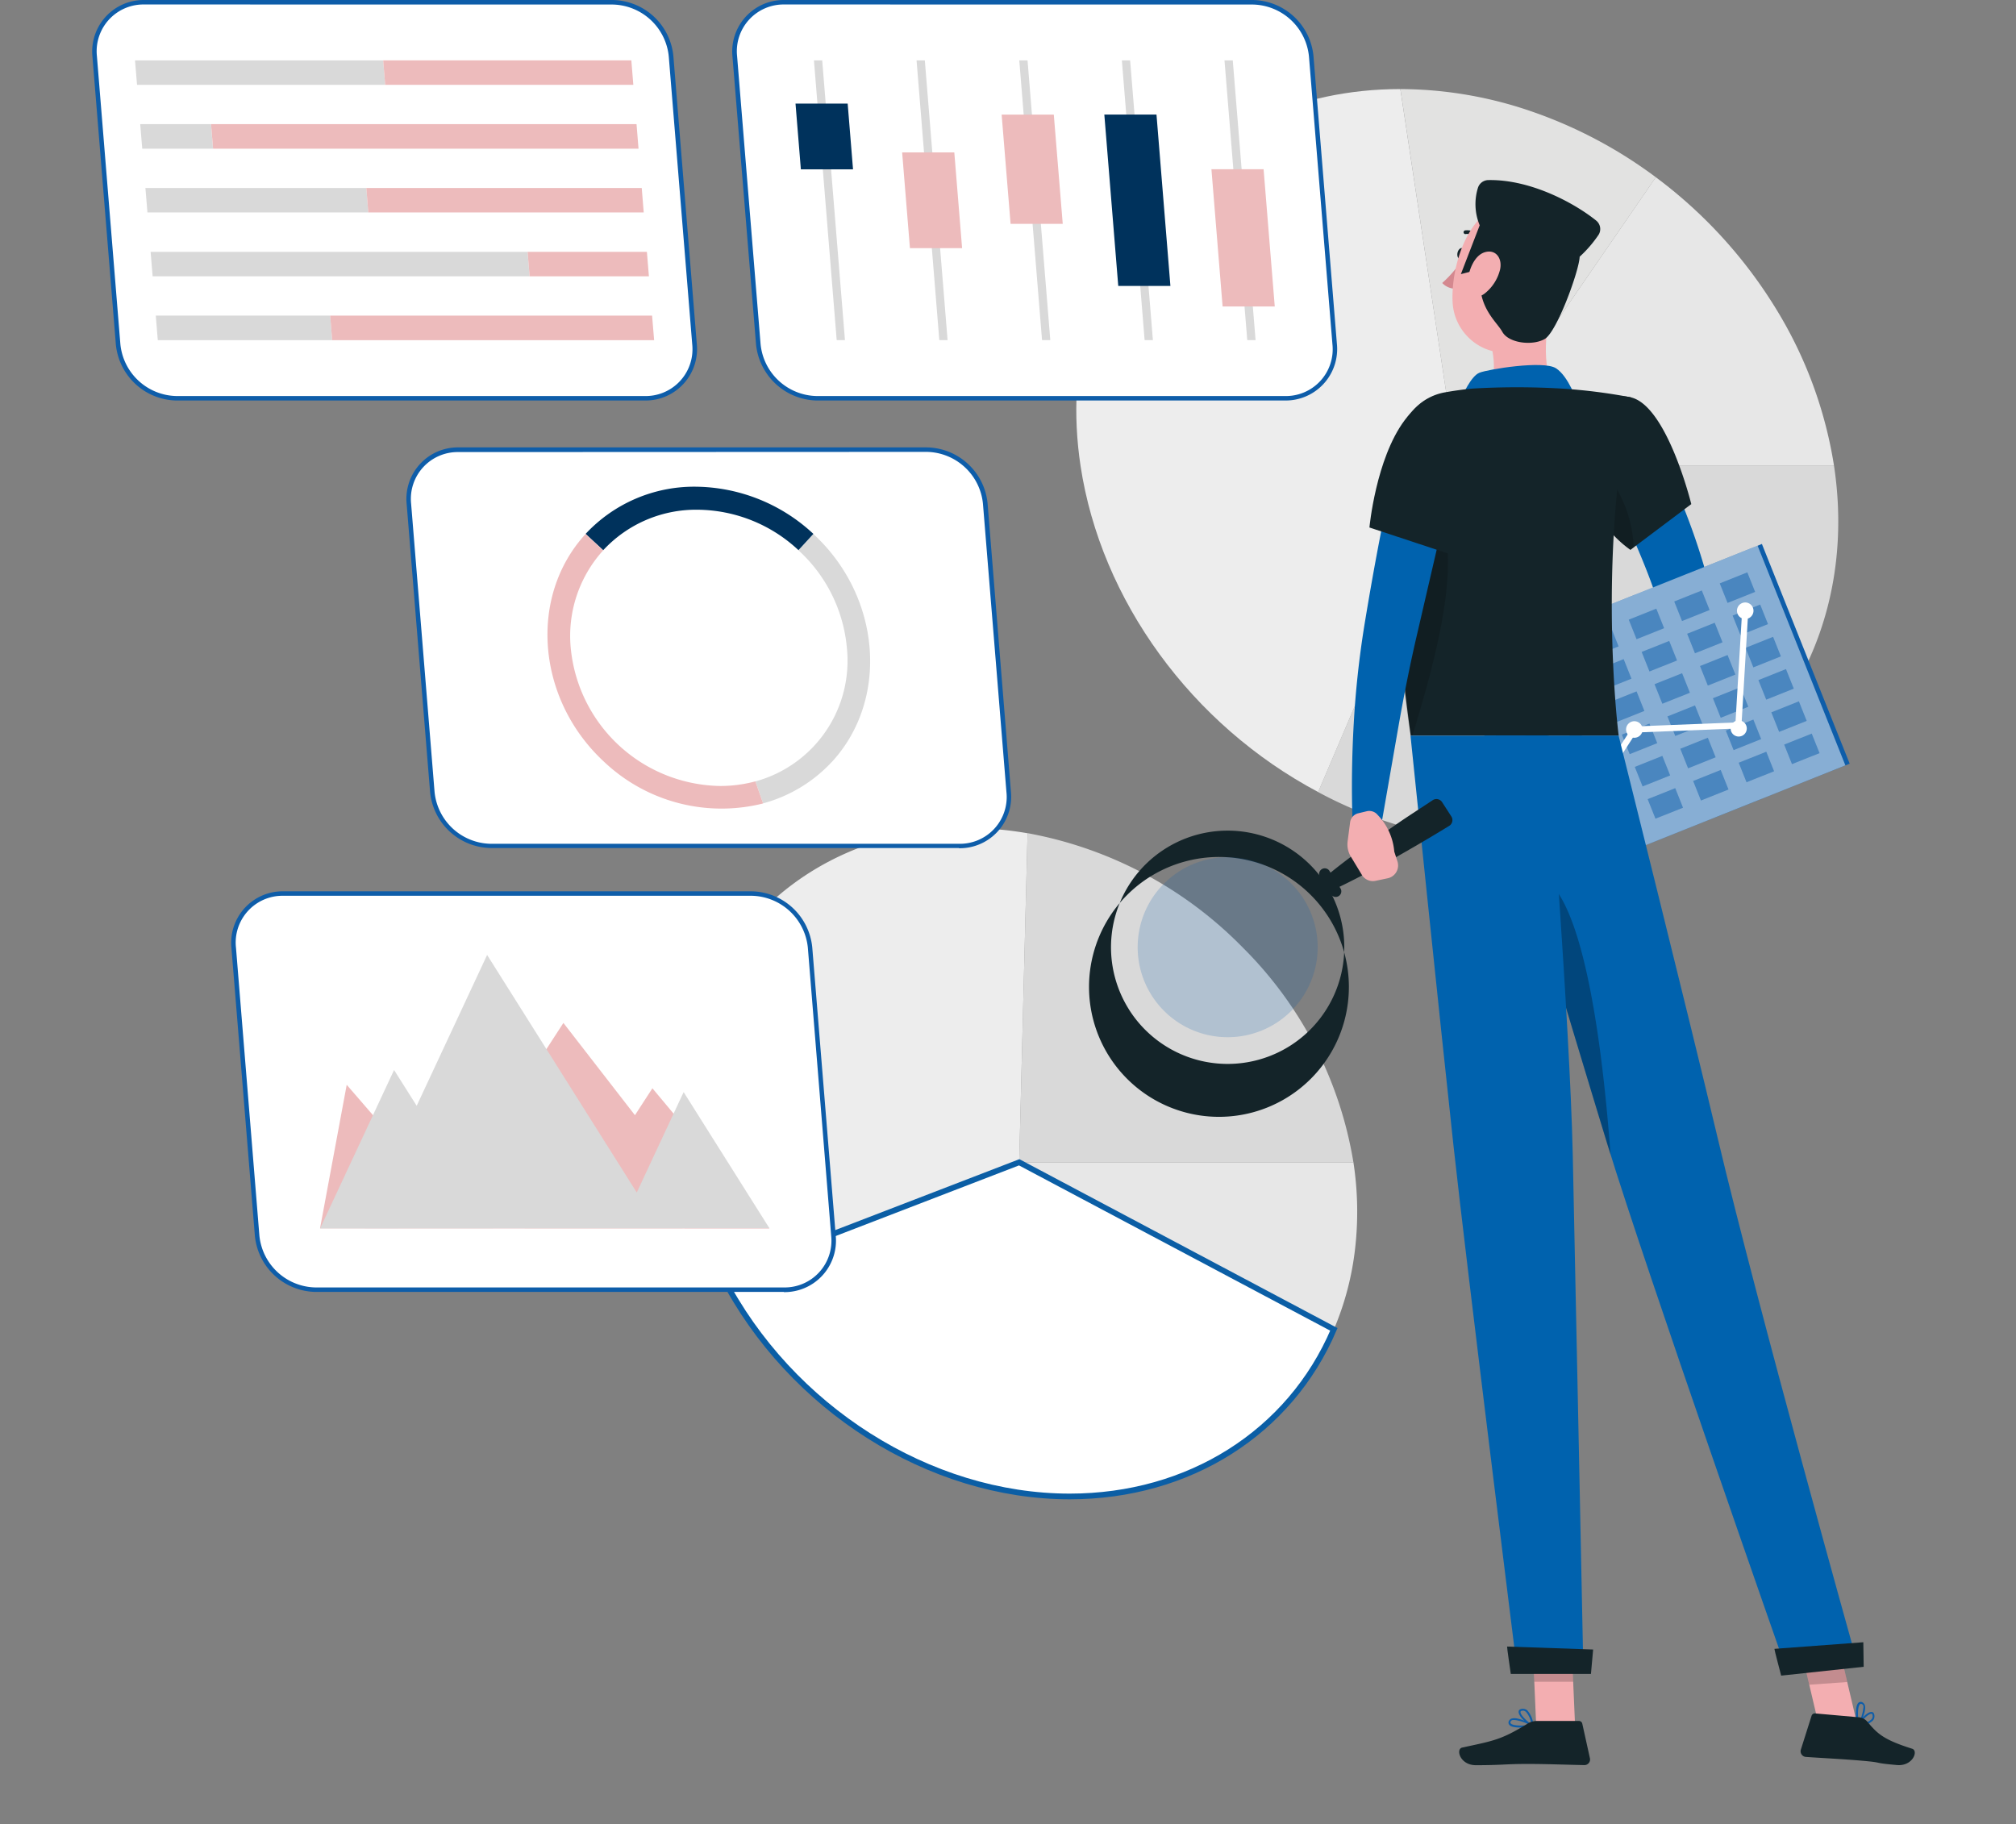
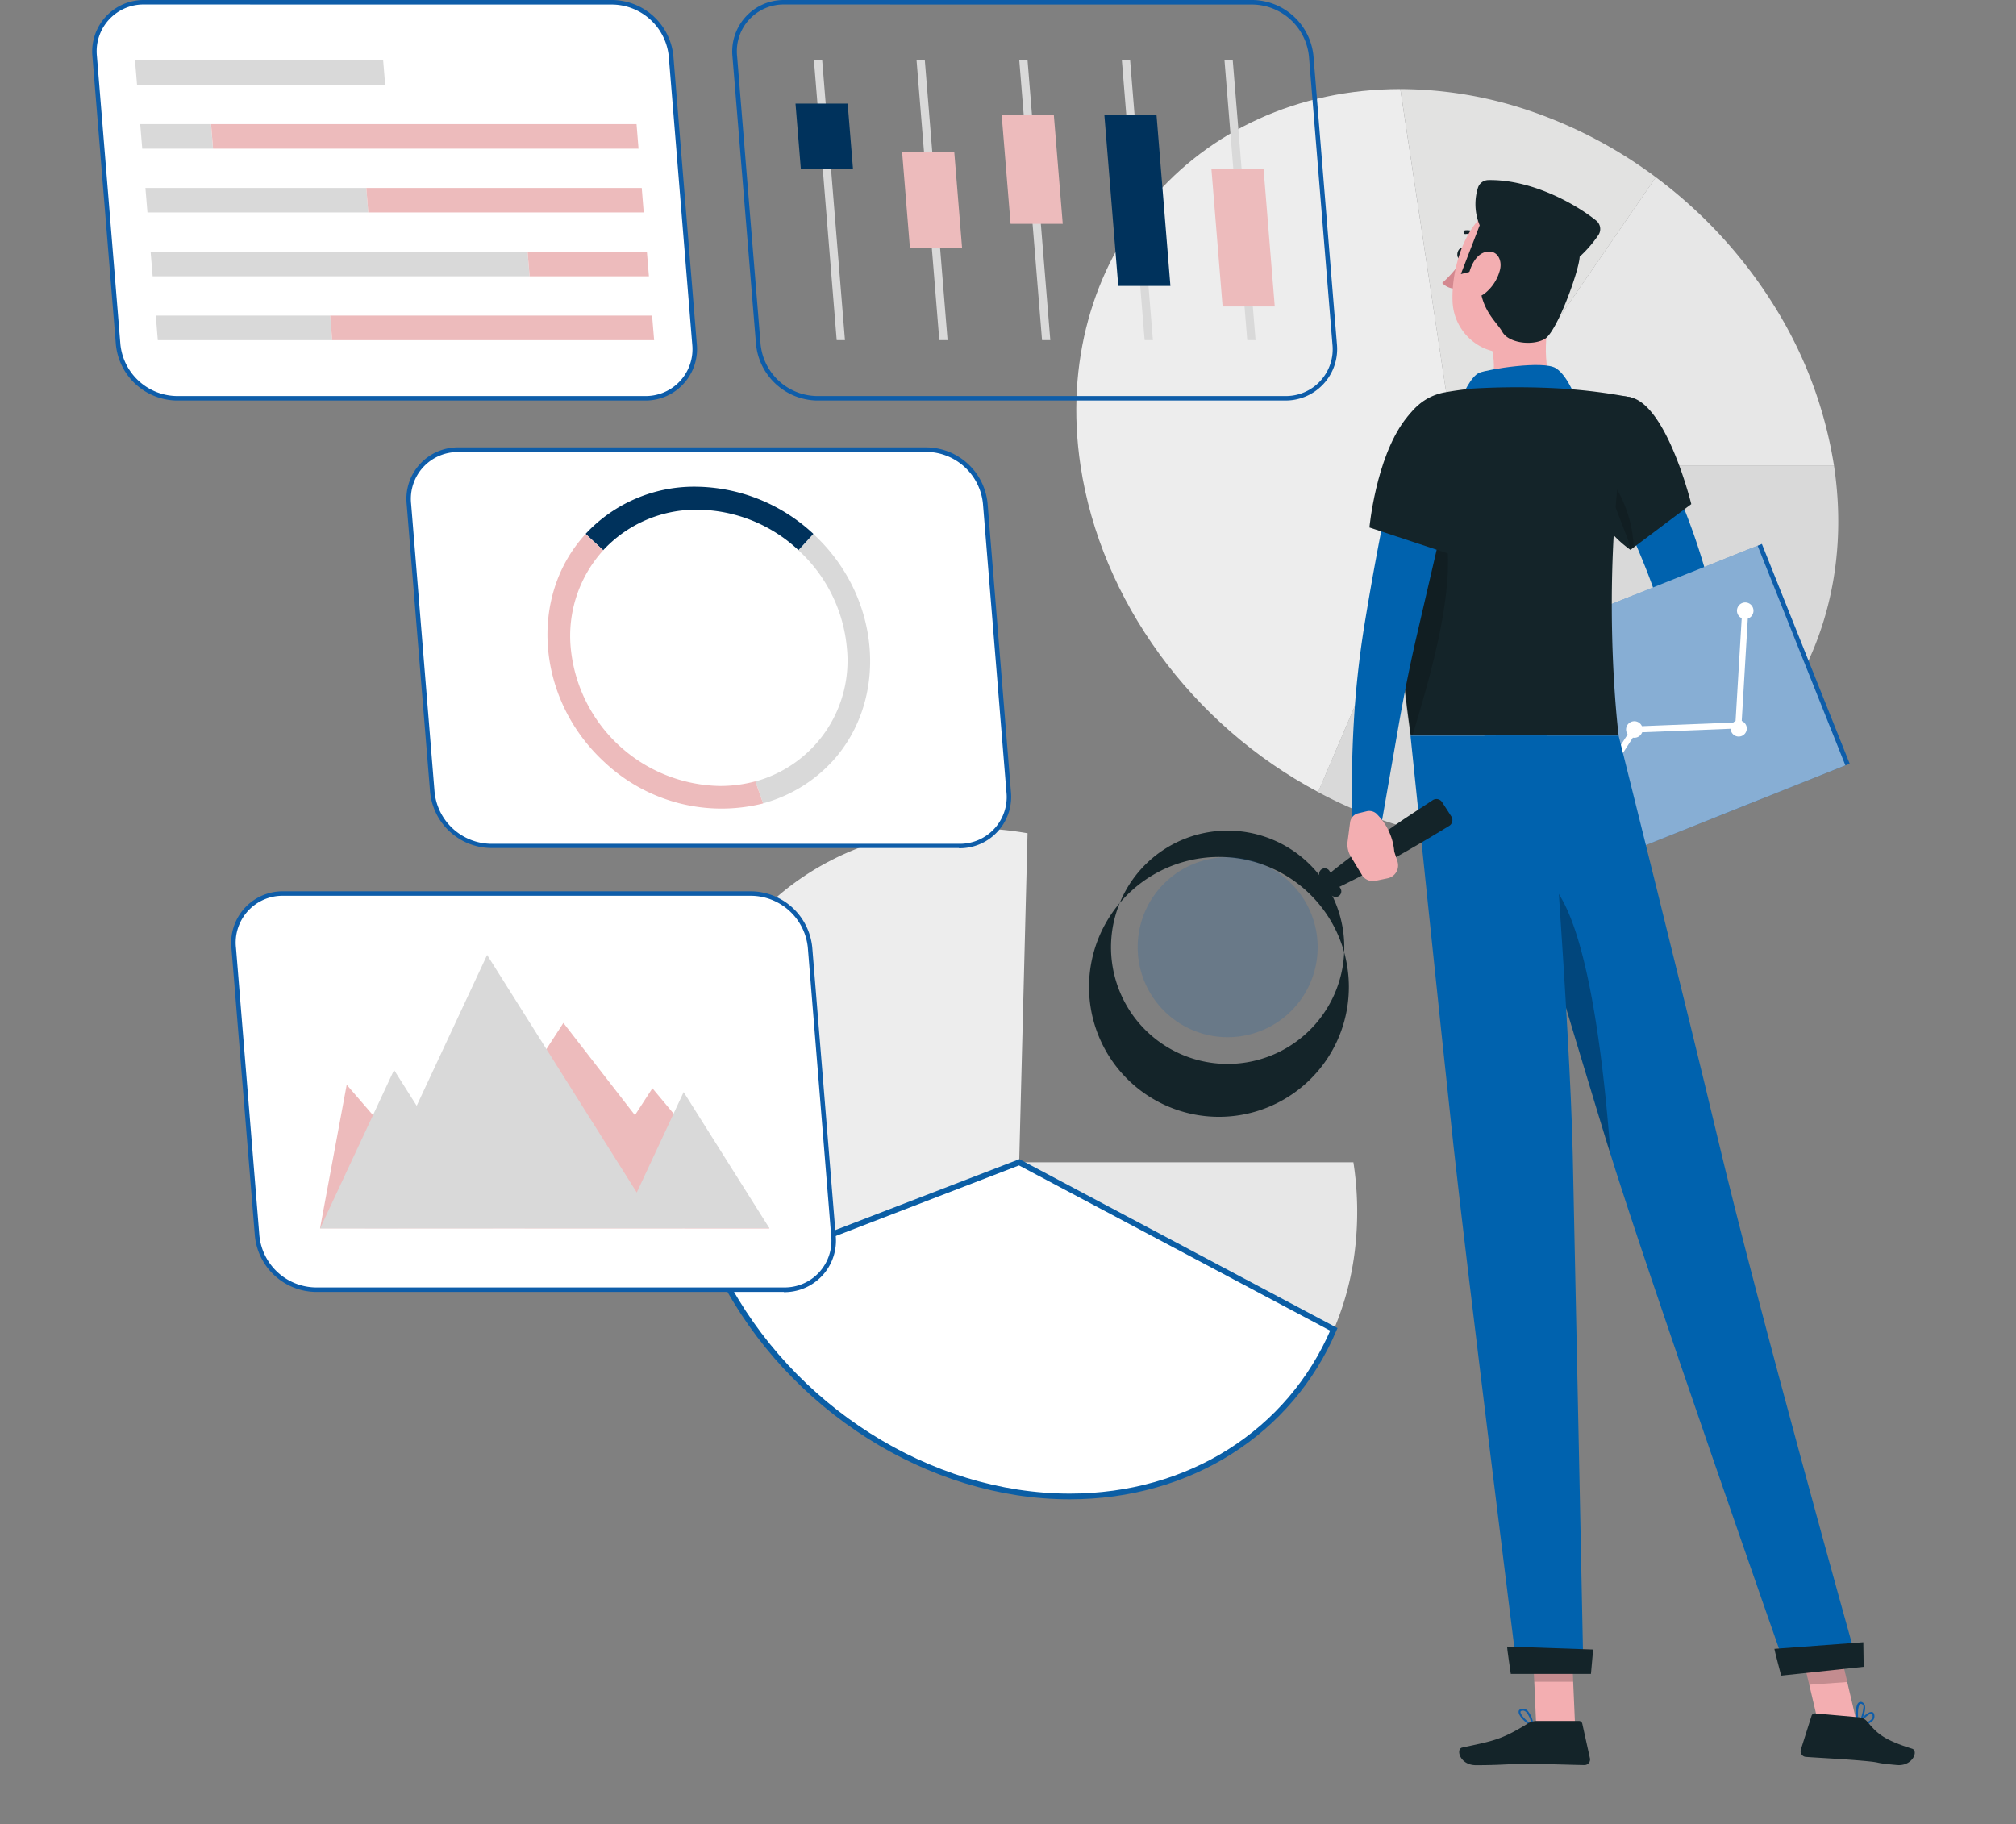
<svg xmlns="http://www.w3.org/2000/svg" width="212.574" height="192.342" viewBox="0 0 212.574 192.342">
  <rect x="0" y="0" width="212.574" height="192.342" fill="#808080" stroke="none" />
  <defs>
    <clipPath id="clip-path">
      <rect id="Rectangle_3772" data-name="Rectangle 3772" width="212.574" height="192.342" fill="none" />
    </clipPath>
    <clipPath id="clip-path-3">
      <rect id="Rectangle_3725" data-name="Rectangle 3725" width="5.311" height="8.864" fill="none" />
    </clipPath>
    <clipPath id="clip-path-4">
      <rect id="Rectangle_3728" data-name="Rectangle 3728" width="39.953" height="35.432" fill="none" />
    </clipPath>
    <clipPath id="clip-path-5">
-       <rect id="Rectangle_3765" data-name="Rectangle 3765" width="34.517" height="29.811" fill="none" />
-     </clipPath>
+       </clipPath>
    <clipPath id="clip-path-6">
      <rect id="Rectangle_3766" data-name="Rectangle 3766" width="5.726" height="24.734" fill="none" />
    </clipPath>
    <clipPath id="clip-path-7">
      <rect id="Rectangle_3767" data-name="Rectangle 3767" width="4.314" height="4.895" fill="none" />
    </clipPath>
    <clipPath id="clip-path-8">
      <rect id="Rectangle_3768" data-name="Rectangle 3768" width="5.164" height="5.219" fill="none" />
    </clipPath>
    <clipPath id="clip-path-9">
      <rect id="Rectangle_3769" data-name="Rectangle 3769" width="8.908" height="29.592" fill="none" />
    </clipPath>
    <clipPath id="clip-path-10">
      <rect id="Rectangle_3770" data-name="Rectangle 3770" width="18.98" height="18.982" fill="none" />
    </clipPath>
  </defs>
  <g id="ILL_Evaluez" data-name="ILL Evaluez" clip-path="url(#clip-path)">
    <g id="Groupe_2431" data-name="Groupe 2431">
      <g id="Groupe_2430" data-name="Groupe 2430" clip-path="url(#clip-path)">
        <path id="Tracé_3167" data-name="Tracé 3167" d="M169.505,54.718h39.727c3.289,21.8-11.934,39.727-33.73,39.727a44.306,44.306,0,0,1-20.668-5.323Z" transform="translate(-15.846 -5.6)" fill="#d9d9d9" />
        <path id="Tracé_3168" data-name="Tracé 3168" d="M171.178,51.249l20.934-30.43a49.467,49.467,0,0,1,12.532,13.644,44.887,44.887,0,0,1,6.26,16.785Z" transform="translate(-17.518 -2.131)" fill="#e7e7e7" />
        <path id="Tracé_3169" data-name="Tracé 3169" d="M170.494,50.189l-6-39.727a42.772,42.772,0,0,1,13.952,2.4,48.019,48.019,0,0,1,12.986,6.9Z" transform="translate(-16.834 -1.071)" fill="#e2e2e1" />
        <path id="Tracé_3170" data-name="Tracé 3170" d="M166.6,50.189l-14.67,34.4c-13.348-7.083-22.919-20.228-25.056-34.4C123.582,28.4,138.8,10.462,160.594,10.462Z" transform="translate(-12.938 -1.071)" fill="#ededed" />
        <path id="Tracé_3171" data-name="Tracé 3171" d="M119.718,136.534h35.243a34.226,34.226,0,0,1,.175,9.122,30.515,30.515,0,0,1-2.237,8.5Z" transform="translate(-12.252 -13.973)" fill="#e7e7e7" />
-         <path id="Tracé_3172" data-name="Tracé 3172" d="M119.718,132.577l.882-34.705a42.415,42.415,0,0,1,22.695,12.06,41.346,41.346,0,0,1,11.666,22.651Z" transform="translate(-12.252 -10.016)" fill="#d9d9d9" />
        <path id="Tracé_3173" data-name="Tracé 3173" d="M115.655,132.516l-31.291,12.06a39.173,39.173,0,0,1-3.947-12.06C77.5,113.181,91,97.272,110.332,97.272a36.964,36.964,0,0,1,6.206.548Z" transform="translate(-8.189 -9.955)" fill="#ededed" />
        <path id="Tracé_3174" data-name="Tracé 3174" d="M116.151,136.534l33.181,17.618c-4.643,10.892-15.283,17.619-27.853,17.619-14.8,0-29.465-9.32-36.619-23.183Z" transform="translate(-8.685 -13.973)" fill="#fff" stroke="#0b5ea5" stroke-width="0.6" />
        <path id="Tracé_3176" data-name="Tracé 3176" d="M106.041,94.6H56.661A6.315,6.315,0,0,1,50.5,88.9L48.027,58.544a5.187,5.187,0,0,1,5.235-5.7h49.375a6.315,6.315,0,0,1,6.162,5.7L111.271,88.9a5.185,5.185,0,0,1-4.651,5.671,4.99,4.99,0,0,1-.579.025" transform="translate(-4.912 -5.408)" fill="#fff" />
        <path id="Tracé_3177" data-name="Tracé 3177" d="M106.014,94.8H56.634a6.536,6.536,0,0,1-6.4-5.93L47.764,58.509a5.428,5.428,0,0,1,5.482-5.953h49.375a6.541,6.541,0,0,1,6.4,5.916l2.461,30.4A5.427,5.427,0,0,1,106.6,94.8a5.7,5.7,0,0,1-.607.025ZM53.235,53.049a4.934,4.934,0,0,0-5,5.439l2.472,30.386a6.06,6.06,0,0,0,5.925,5.481h49.38a4.934,4.934,0,0,0,5.024-4.841,5.081,5.081,0,0,0-.03-.64l-2.473-30.364a6.061,6.061,0,0,0-5.925-5.481Z" transform="translate(-4.886 -5.379)" fill="#0e5da9" />
        <path id="Tracé_3178" data-name="Tracé 3178" d="M96.806,86.747a15.346,15.346,0,0,1-7.258,4.385l-.817-2.313A13.189,13.189,0,0,0,98.38,74.747a15.843,15.843,0,0,0-5.1-10.294l1.574-1.716c7.127,6.573,8.009,17.416,1.957,24.011" transform="translate(-9.081 -6.42)" fill="#d9d9d9" />
        <path id="Tracé_3179" data-name="Tracé 3179" d="M92.808,62.15l-1.574,1.715A15.746,15.746,0,0,0,80.589,59.6a13.339,13.339,0,0,0-9.944,4.271L68.787,62.15a15.644,15.644,0,0,1,11.6-4.978A18.422,18.422,0,0,1,92.808,62.15" transform="translate(-7.04 -5.851)" fill="#00325c" />
        <path id="Tracé_3180" data-name="Tracé 3180" d="M87.049,91.142a18.012,18.012,0,0,1-16.764-4.385c-7.126-6.579-8.009-17.438-1.957-24.028l1.858,1.722A13.42,13.42,0,0,0,66.761,74.74,16.082,16.082,0,0,0,82.5,89.3a14.277,14.277,0,0,0,3.728-.487Z" transform="translate(-6.581 -6.42)" fill="#edbbbc" />
        <path id="Tracé_3181" data-name="Tracé 3181" d="M69.127,42.019H19.752a6.31,6.31,0,0,1-6.162-5.7L11.118,5.959A5.185,5.185,0,0,1,15.768.288a5.1,5.1,0,0,1,.585-.024H65.728A6.314,6.314,0,0,1,71.89,5.959l2.472,30.364a5.186,5.186,0,0,1-4.65,5.671,5.307,5.307,0,0,1-.585.024" transform="translate(-1.135 -0.027)" fill="#fff" />
        <path id="Tracé_3182" data-name="Tracé 3182" d="M69.1,42.233H19.724a6.539,6.539,0,0,1-6.4-5.916L10.854,5.954A5.427,5.427,0,0,1,15.729.026,5.26,5.26,0,0,1,16.336,0H65.711a6.54,6.54,0,0,1,6.4,5.915L74.582,36.28a5.427,5.427,0,0,1-4.875,5.928A5.489,5.489,0,0,1,69.1,42.233ZM16.325.472A4.933,4.933,0,0,0,11.3,5.312a4.829,4.829,0,0,0,.026.6L13.8,36.28a6.061,6.061,0,0,0,5.925,5.481H69.1a4.933,4.933,0,0,0,5.024-4.841,5.1,5.1,0,0,0-.024-.6L71.626,5.96A6.068,6.068,0,0,0,65.7.478Z" transform="translate(-1.108 0)" fill="#0e5da9" />
        <path id="Tracé_3183" data-name="Tracé 3183" d="M16.073,9.673H42.238l-.214-2.582H15.859Z" transform="translate(-1.623 -0.726)" fill="#d9d9d9" />
-         <path id="Tracé_3184" data-name="Tracé 3184" d="M71.386,9.673H45.221l-.214-2.582h26.17Z" transform="translate(-4.606 -0.726)" fill="#edbbbc" />
        <path id="Tracé_3185" data-name="Tracé 3185" d="M16.684,17.171h7.46l-.208-2.587H16.47Z" transform="translate(-1.686 -1.493)" fill="#d9d9d9" />
        <path id="Tracé_3186" data-name="Tracé 3186" d="M69.865,17.171H25l-.208-2.587H69.656Z" transform="translate(-2.537 -1.493)" fill="#edbbbc" />
        <path id="Tracé_3187" data-name="Tracé 3187" d="M17.295,24.665H40.582l-.208-2.582H17.081Z" transform="translate(-1.748 -2.26)" fill="#d9d9d9" />
        <path id="Tracé_3188" data-name="Tracé 3188" d="M72.28,24.665H43.237l-.208-2.582H72.071Z" transform="translate(-4.404 -2.26)" fill="#edbbbc" />
        <path id="Tracé_3189" data-name="Tracé 3189" d="M17.905,32.164H57.654l-.214-2.582H17.692Z" transform="translate(-1.811 -3.027)" fill="#d9d9d9" />
        <path id="Tracé_3190" data-name="Tracé 3190" d="M74.766,32.164H62.186l-.214-2.582H74.553Z" transform="translate(-6.342 -3.027)" fill="#edbbbc" />
        <path id="Tracé_3191" data-name="Tracé 3191" d="M18.51,39.663H36.9l-.208-2.587H18.3Z" transform="translate(-1.873 -3.794)" fill="#d9d9d9" />
        <path id="Tracé_3192" data-name="Tracé 3192" d="M72.942,39.663H38.993l-.208-2.587H72.728Z" transform="translate(-3.969 -3.794)" fill="#edbbbc" />
-         <path id="Tracé_3193" data-name="Tracé 3193" d="M144.328,42.019H94.953a6.31,6.31,0,0,1-6.145-5.7L86.335,5.959A5.186,5.186,0,0,1,90.986.288a5.114,5.114,0,0,1,.563-.024h49.38a6.314,6.314,0,0,1,6.162,5.695l2.472,30.364a5.186,5.186,0,0,1-4.65,5.671,5.309,5.309,0,0,1-.585.024" transform="translate(-8.833 -0.027)" fill="#fff" />
        <path id="Tracé_3194" data-name="Tracé 3194" d="M144.3,42.233H94.922a6.578,6.578,0,0,1-6.4-5.916L86.035,5.954A5.428,5.428,0,0,1,90.909.026,5.291,5.291,0,0,1,91.518,0H140.9a6.542,6.542,0,0,1,6.4,5.915l2.471,30.364a5.427,5.427,0,0,1-4.874,5.928,5.486,5.486,0,0,1-.608.025ZM91.518.472a4.931,4.931,0,0,0-4.995,5.443L89,36.28a6.062,6.062,0,0,0,5.926,5.481H144.3a4.933,4.933,0,0,0,5-5.438L146.824,5.96A6.07,6.07,0,0,0,140.9.478Z" transform="translate(-8.802 0)" fill="#0e5da9" />
        <path id="Tracé_3195" data-name="Tracé 3195" d="M123,36.594h-.872l-2.4-29.5h.872Z" transform="translate(-12.252 -0.726)" fill="#d9d9d9" />
        <path id="Tracé_3196" data-name="Tracé 3196" d="M124.1,24.983h-5.5l-.943-11.522h5.5Z" transform="translate(-12.041 -1.378)" fill="#edbbbc" />
        <path id="Tracé_3197" data-name="Tracé 3197" d="M110.935,36.594h-.872l-2.4-29.5h.872Z" transform="translate(-11.018 -0.726)" fill="#d9d9d9" />
        <path id="Tracé_3198" data-name="Tracé 3198" d="M112.291,28h-5.5l-.822-10.1h5.5Z" transform="translate(-10.844 -1.831)" fill="#edbbbc" />
        <path id="Tracé_3199" data-name="Tracé 3199" d="M98.881,36.594h-.872l-2.4-29.5h.872Z" transform="translate(-9.785 -0.726)" fill="#d9d9d9" />
        <path id="Tracé_3200" data-name="Tracé 3200" d="M99.509,19.1h-5.5l-.565-6.934h5.5Z" transform="translate(-9.563 -1.245)" fill="#00325c" />
        <path id="Tracé_3201" data-name="Tracé 3201" d="M135.051,36.594h-.872l-2.4-29.5h.872Z" transform="translate(-13.486 -0.726)" fill="#d9d9d9" />
        <path id="Tracé_3202" data-name="Tracé 3202" d="M136.688,31.528h-5.5L129.72,13.46h5.5Z" transform="translate(-13.276 -1.378)" fill="#00325c" />
        <path id="Tracé_3203" data-name="Tracé 3203" d="M147.112,36.594h-.877l-2.4-29.5h.872Z" transform="translate(-14.72 -0.726)" fill="#d9d9d9" />
        <path id="Tracé_3204" data-name="Tracé 3204" d="M148.978,34.35h-5.5L142.3,19.878h5.5Z" transform="translate(-14.563 -2.034)" fill="#edbbbc" />
        <path id="Tracé_3205" data-name="Tracé 3205" d="M85.462,146.738H36.081a6.321,6.321,0,0,1-6.162-5.7l-2.467-30.358a5.181,5.181,0,0,1,5.23-5.7h49.38a6.321,6.321,0,0,1,6.162,5.7L90.7,141.048a5.189,5.189,0,0,1-5.235,5.69" transform="translate(-2.807 -10.745)" fill="#fff" />
        <path id="Tracé_3206" data-name="Tracé 3206" d="M85.434,146.945H36.054a6.545,6.545,0,0,1-6.4-5.915l-2.473-30.375a5.427,5.427,0,0,1,4.875-5.928,5.262,5.262,0,0,1,.607-.025h49.38a6.546,6.546,0,0,1,6.387,5.953l2.472,30.358a5.427,5.427,0,0,1-4.874,5.928,5.283,5.283,0,0,1-.608.025ZM32.655,105.173a4.933,4.933,0,0,0-5.023,4.842,4.767,4.767,0,0,0,.03.64l2.467,30.336a6.063,6.063,0,0,0,5.92,5.482h49.38a4.931,4.931,0,0,0,4.994-5.443l-2.461-30.375a6.068,6.068,0,0,0-5.925-5.482Z" transform="translate(-2.779 -10.715)" fill="#0e5da9" />
        <path id="Tracé_3207" data-name="Tracé 3207" d="M40.406,126.687l10.64,12.3,12.208-18.825,7.543,9.73,1.842-2.839,12.339,14.784-47.385-.016Z" transform="translate(-3.847 -12.297)" fill="#edbbbc" />
        <path id="Tracé_3208" data-name="Tracé 3208" d="M75.934,126.638,70.99,137.228,55.212,112.176l-7.427,15.908L45.4,124.308l-7.8,16.708,47.374-.027Z" transform="translate(-3.848 -11.48)" fill="#d9d9d9" />
        <path id="Tracé_3209" data-name="Tracé 3209" d="M192.778,50.112c1.321,2.478,2.456,4.934,3.525,7.478a69.323,69.323,0,0,1,2.741,7.888c.192.68.356,1.381.515,2.083a7.41,7.41,0,0,1,.219,1.486,8.125,8.125,0,0,1-.082,1.491,14.423,14.423,0,0,1-1.645,4.539,30.655,30.655,0,0,1-5.126,6.825,1.552,1.552,0,0,1-2.489-1.8l.039-.071a54.494,54.494,0,0,0,3.158-6.929,10.963,10.963,0,0,0,.674-3.125,2.739,2.739,0,0,0-.044-.521.641.641,0,0,0-.044-.159l-.1-.323c-.18-.592-.367-1.185-.586-1.776-.834-2.379-1.859-4.769-2.927-7.127s-2.193-4.764-3.333-7.049v-.049a3.109,3.109,0,1,1,5.53-2.84Z" transform="translate(-19.13 -4.958)" fill="#0062ae" />
        <path id="Tracé_3210" data-name="Tracé 3210" d="M191.237,83.364l-2.6.828,3.081,3.6a6.032,6.032,0,0,0,1.612-2.56,1.266,1.266,0,0,0-.494-1.364l-.438-.318a1.3,1.3,0,0,0-1.157-.187" transform="translate(-19.305 -8.525)" fill="#f3aeb1" />
        <path id="Tracé_3211" data-name="Tracé 3211" d="M184.6,86.513l3.3,2.62,3.388-1.239-3.081-3.6Z" transform="translate(-18.892 -8.627)" fill="#f3aeb1" />
        <path id="Tracé_3212" data-name="Tracé 3212" d="M171.963,29.8c-.066.323-.291.548-.5.51s-.329-.34-.263-.663.291-.548.5-.51.346.329.263.663" transform="translate(-17.518 -2.981)" fill="#142429" />
        <path id="Tracé_3213" data-name="Tracé 3213" d="M171.519,30.5a12,12,0,0,1-2.11,2.461,1.905,1.905,0,0,0,1.491.6Z" transform="translate(-17.337 -3.121)" fill="#d4888f" />
        <path id="Tracé_3214" data-name="Tracé 3214" d="M173.587,28.029a.2.2,0,0,0,.193-.2.2.2,0,0,0-.05-.127,1.925,1.925,0,0,0-1.645-.642.2.2,0,0,0,0,.395.194.194,0,0,0,.064-.011,1.538,1.538,0,0,1,1.3.548.189.189,0,0,0,.137.039" transform="translate(-17.591 -2.768)" fill="#142429" />
        <path id="Tracé_3215" data-name="Tracé 3215" d="M181.058,36.452c-.586,3-.943,7.159,1.157,9.166,0,0-.823,3.042-6.4,3.042-6.135,0-2.95-2.67-2.95-2.67,2.549-.8,2.528-3.695,1.941-6.03Z" transform="translate(-17.607 -3.73)" fill="#f3aeb1" />
        <path id="Tracé_3216" data-name="Tracé 3216" d="M171.76,46.177s.9-2.116,1.809-2.483,6.732-1.321,8.069-.478,2.248,3.553,2.248,3.553Z" transform="translate(-17.578 -4.388)" fill="#0062ae" />
-         <path id="Tracé_3217" data-name="Tracé 3217" d="M178.467,202.823c-.548,0-1.036-.071-1.206-.312a.361.361,0,0,1,0-.422.466.466,0,0,1,.312-.224c.68-.187,2.117.63,2.193.663a.092.092,0,0,1,.044.1.093.093,0,0,1-.077.082,7.385,7.385,0,0,1-1.266.115m-.653-.794a.65.65,0,0,0-.187,0,.268.268,0,0,0-.191.137c-.066.12-.044.175,0,.214.191.263,1.228.268,1.989.164a4.388,4.388,0,0,0-1.611-.526Z" transform="translate(-18.134 -20.656)" fill="#0e5da9" />
        <path id="Tracé_3218" data-name="Tracé 3218" d="M179.827,202.584h-.039c-.5-.224-1.48-1.1-1.4-1.574,0-.11.093-.246.363-.274a.717.717,0,0,1,.548.164,2.624,2.624,0,0,1,.642,1.584.117.117,0,0,1-.044.088.093.093,0,0,1-.066.011m-1-1.645h-.055c-.175,0-.187.088-.192.11-.044.28.619.976,1.129,1.283a2.317,2.317,0,0,0-.548-1.267.5.5,0,0,0-.346-.142Z" transform="translate(-18.255 -20.543)" fill="#0e5da9" />
        <path id="Tracé_3219" data-name="Tracé 3219" d="M184.5,201.6h-4.1l-.411-9.5h4.1Z" transform="translate(-18.42 -19.66)" fill="#f3aeb1" />
        <path id="Tracé_3220" data-name="Tracé 3220" d="M179.546,202.16h4.484a.362.362,0,0,1,.351.279l.806,3.645a.593.593,0,0,1-.439.714.587.587,0,0,1-.148.016c-1.617-.028-3.952-.121-5.986-.121-2.373,0-2.664.132-5.449.132-1.683,0-2.149-1.7-1.448-1.858,3.213-.7,4.068-.779,6.842-2.489a1.9,1.9,0,0,1,.987-.318" transform="translate(-17.541 -20.689)" fill="#142429" />
        <path id="Tracé_3221" data-name="Tracé 3221" d="M190.966,46.662c3.837.882,6.381,11.259,6.381,11.259l-6.419,4.824a12.252,12.252,0,0,1-4.78-7.083c-1.3-5.142.888-9.9,4.819-9" transform="translate(-19.012 -4.764)" fill="#142429" />
        <g id="Groupe_2408" data-name="Groupe 2408" transform="translate(166.95 49.118)" opacity="0.2" style="mix-blend-mode: normal;isolation: isolate">
          <g id="Groupe_2407" data-name="Groupe 2407">
            <g id="Groupe_2406" data-name="Groupe 2406" clip-path="url(#clip-path-3)">
-               <path id="Tracé_3222" data-name="Tracé 3222" d="M187.693,54.718a13.342,13.342,0,0,1,3.6,8.6l-.339.263a12.245,12.245,0,0,1-4.769-7.083c-.077-.307-.148-.614-.2-.916Z" transform="translate(-185.983 -54.718)" fill="#040506" />
+               <path id="Tracé_3222" data-name="Tracé 3222" d="M187.693,54.718a13.342,13.342,0,0,1,3.6,8.6l-.339.263c-.077-.307-.148-.614-.2-.916Z" transform="translate(-185.983 -54.718)" fill="#040506" />
            </g>
          </g>
        </g>
        <rect id="Rectangle_3726" data-name="Rectangle 3726" width="33.549" height="24.948" transform="translate(154.626 69.807) rotate(-21.779)" fill="#0e5da9" />
        <g id="Groupe_2411" data-name="Groupe 2411" transform="translate(154.631 57.538)" opacity="0.5" style="mix-blend-mode: normal;isolation: isolate">
          <g id="Groupe_2410" data-name="Groupe 2410">
            <g id="Groupe_2409" data-name="Groupe 2409" clip-path="url(#clip-path-4)">
              <rect id="Rectangle_3727" data-name="Rectangle 3727" width="33.055" height="24.948" transform="translate(0 12.265) rotate(-21.78)" fill="#fff" />
            </g>
          </g>
        </g>
        <g id="Groupe_2414" data-name="Groupe 2414" transform="translate(157.343 60.352)" opacity="0.5">
          <g id="Groupe_2413" data-name="Groupe 2413">
            <g id="Groupe_2412" data-name="Groupe 2412" clip-path="url(#clip-path-5)">
              <rect id="Rectangle_3729" data-name="Rectangle 3729" width="3.13" height="2.22" transform="matrix(0.929, -0.371, 0.371, 0.929, 0, 10.743)" fill="#0e5da9" />
              <rect id="Rectangle_3730" data-name="Rectangle 3730" width="3.13" height="2.22" transform="matrix(0.929, -0.371, 0.371, 0.929, 4.8, 8.826)" fill="#0e5da9" />
              <rect id="Rectangle_3731" data-name="Rectangle 3731" width="3.13" height="2.22" transform="matrix(0.929, -0.371, 0.371, 0.929, 9.597, 6.909)" fill="#0e5da9" />
              <rect id="Rectangle_3732" data-name="Rectangle 3732" width="3.13" height="2.22" transform="matrix(0.929, -0.371, 0.371, 0.929, 14.397, 4.99)" fill="#0e5da9" />
              <rect id="Rectangle_3733" data-name="Rectangle 3733" width="3.13" height="2.22" transform="matrix(0.929, -0.371, 0.371, 0.929, 19.192, 3.073)" fill="#0e5da9" />
              <rect id="Rectangle_3734" data-name="Rectangle 3734" width="3.13" height="2.22" transform="matrix(0.929, -0.371, 0.371, 0.929, 23.992, 1.162)" fill="#0e5da9" />
              <rect id="Rectangle_3735" data-name="Rectangle 3735" width="3.13" height="2.22" transform="matrix(0.929, -0.371, 0.371, 0.929, 1.363, 14.145)" fill="#0e5da9" />
              <rect id="Rectangle_3736" data-name="Rectangle 3736" width="3.13" height="2.22" transform="matrix(0.929, -0.371, 0.371, 0.929, 6.158, 12.228)" fill="#0e5da9" />
              <rect id="Rectangle_3737" data-name="Rectangle 3737" width="3.13" height="2.22" transform="matrix(0.929, -0.371, 0.371, 0.929, 10.953, 10.311)" fill="#0e5da9" />
              <rect id="Rectangle_3738" data-name="Rectangle 3738" width="3.13" height="2.22" transform="matrix(0.929, -0.371, 0.371, 0.929, 15.758, 8.393)" fill="#0e5da9" />
              <rect id="Rectangle_3739" data-name="Rectangle 3739" width="3.13" height="2.22" transform="matrix(0.929, -0.371, 0.371, 0.929, 20.555, 6.475)" fill="#0e5da9" />
              <rect id="Rectangle_3740" data-name="Rectangle 3740" width="3.13" height="2.22" transform="matrix(0.929, -0.371, 0.371, 0.929, 25.35, 4.558)" fill="#0e5da9" />
              <rect id="Rectangle_3741" data-name="Rectangle 3741" width="3.13" height="2.22" transform="matrix(0.929, -0.371, 0.371, 0.929, 2.719, 17.542)" fill="#0e5da9" />
              <rect id="Rectangle_3742" data-name="Rectangle 3742" width="3.13" height="2.22" transform="matrix(0.929, -0.371, 0.371, 0.929, 7.514, 15.626)" fill="#0e5da9" />
              <rect id="Rectangle_3743" data-name="Rectangle 3743" width="3.13" height="2.22" transform="matrix(0.929, -0.371, 0.371, 0.929, 12.316, 13.714)" fill="#0e5da9" />
              <rect id="Rectangle_3744" data-name="Rectangle 3744" width="3.13" height="2.22" transform="matrix(0.929, -0.371, 0.371, 0.929, 17.116, 11.795)" fill="#0e5da9" />
              <rect id="Rectangle_3745" data-name="Rectangle 3745" width="3.13" height="2.22" transform="matrix(0.929, -0.371, 0.371, 0.929, 21.911, 9.878)" fill="#0e5da9" />
              <rect id="Rectangle_3746" data-name="Rectangle 3746" width="3.13" height="2.22" transform="matrix(0.929, -0.371, 0.371, 0.929, 26.711, 7.961)" fill="#0e5da9" />
              <rect id="Rectangle_3747" data-name="Rectangle 3747" width="3.13" height="2.22" transform="matrix(0.929, -0.371, 0.371, 0.929, 4.082, 20.95)" fill="#0e5da9" />
              <rect id="Rectangle_3748" data-name="Rectangle 3748" width="3.13" height="2.22" transform="matrix(0.929, -0.371, 0.371, 0.929, 8.877, 19.033)" fill="#0e5da9" />
              <rect id="Rectangle_3749" data-name="Rectangle 3749" width="3.13" height="2.22" transform="matrix(0.929, -0.371, 0.371, 0.929, 13.672, 17.111)" fill="#0e5da9" />
              <rect id="Rectangle_3750" data-name="Rectangle 3750" width="3.13" height="2.22" transform="matrix(0.929, -0.371, 0.371, 0.929, 18.477, 15.192)" fill="#0e5da9" />
              <rect id="Rectangle_3751" data-name="Rectangle 3751" width="3.13" height="2.22" transform="matrix(0.929, -0.371, 0.371, 0.929, 23.272, 13.275)" fill="#0e5da9" />
              <rect id="Rectangle_3752" data-name="Rectangle 3752" width="3.13" height="2.22" transform="matrix(0.929, -0.371, 0.371, 0.929, 28.069, 11.363)" fill="#0e5da9" />
              <rect id="Rectangle_3753" data-name="Rectangle 3753" width="3.13" height="2.22" transform="matrix(0.929, -0.371, 0.371, 0.929, 5.438, 24.347)" fill="#0e5da9" />
              <rect id="Rectangle_3754" data-name="Rectangle 3754" width="3.13" height="2.22" transform="matrix(0.929, -0.371, 0.371, 0.929, 10.233, 22.431)" fill="#0e5da9" />
              <rect id="Rectangle_3755" data-name="Rectangle 3755" width="3.13" height="2.22" transform="matrix(0.929, -0.371, 0.371, 0.929, 15.033, 20.514)" fill="#0e5da9" />
              <rect id="Rectangle_3756" data-name="Rectangle 3756" width="3.13" height="2.22" transform="matrix(0.929, -0.371, 0.371, 0.929, 19.83, 18.602)" fill="#0e5da9" />
              <rect id="Rectangle_3757" data-name="Rectangle 3757" width="3.13" height="2.22" transform="matrix(0.929, -0.371, 0.371, 0.929, 24.63, 16.683)" fill="#0e5da9" />
              <rect id="Rectangle_3758" data-name="Rectangle 3758" width="3.13" height="2.22" transform="matrix(0.929, -0.371, 0.371, 0.929, 29.43, 14.761)" fill="#0e5da9" />
              <rect id="Rectangle_3759" data-name="Rectangle 3759" width="3.13" height="2.22" transform="matrix(0.929, -0.371, 0.371, 0.929, 6.802, 27.75)" fill="#0e5da9" />
              <rect id="Rectangle_3760" data-name="Rectangle 3760" width="3.13" height="2.22" transform="matrix(0.929, -0.371, 0.371, 0.929, 11.597, 25.833)" fill="#0e5da9" />
              <rect id="Rectangle_3761" data-name="Rectangle 3761" width="3.13" height="2.22" transform="matrix(0.929, -0.371, 0.371, 0.929, 16.391, 23.916)" fill="#0e5da9" />
              <rect id="Rectangle_3762" data-name="Rectangle 3762" width="3.13" height="2.22" transform="matrix(0.929, -0.371, 0.371, 0.929, 21.186, 21.999)" fill="#0e5da9" />
              <rect id="Rectangle_3763" data-name="Rectangle 3763" width="3.13" height="2.22" transform="matrix(0.929, -0.371, 0.371, 0.929, 25.992, 20.075)" fill="#0e5da9" />
              <rect id="Rectangle_3764" data-name="Rectangle 3764" width="3.13" height="2.22" transform="matrix(0.929, -0.371, 0.371, 0.929, 30.786, 18.163)" fill="#0e5da9" />
            </g>
          </g>
        </g>
        <path id="Tracé_3223" data-name="Tracé 3223" d="M204.083,71.935a.871.871,0,1,1,.027.067q-.015-.034-.027-.067" transform="translate(-20.881 -7.243)" fill="#fff" />
        <path id="Tracé_3224" data-name="Tracé 3224" d="M203.282,85.434a.851.851,0,1,1,0,.007l0-.007" transform="translate(-20.798 -8.622)" fill="#fff" />
        <path id="Tracé_3225" data-name="Tracé 3225" d="M191.069,85.916a.872.872,0,1,1,1.133.487l0,0a.867.867,0,0,1-1.127-.481l0-.007" transform="translate(-19.548 -8.67)" fill="#fff" />
        <path id="Tracé_3226" data-name="Tracé 3226" d="M183.411,97.762a.871.871,0,1,1,1.136.48l-.006,0a.872.872,0,0,1-1.129-.482" transform="translate(-18.764 -9.882)" fill="#fff" />
        <path id="Tracé_3227" data-name="Tracé 3227" d="M184.285,95.186a.29.29,0,0,1-.176-.055.318.318,0,0,1-.1-.438l0-.006L190.9,84.058a.323.323,0,0,1,.258-.148l10.663-.422.706-11.829a.324.324,0,0,1,.643.038l-.719,12.121a.322.322,0,0,1-.312.3l-10.787.428-6.788,10.5a.322.322,0,0,1-.273.143" transform="translate(-18.826 -7.306)" fill="#fff" />
        <path id="Tracé_3228" data-name="Tracé 3228" d="M164.407,50.671c-.838,4.429-1.365,13.535,1.1,31.559h21.928c-.395-3.125-1.969-19.8,1.283-35.676a57.775,57.775,0,0,0-7.346-.926,80.281,80.281,0,0,0-9.319,0c-1.031.093-2.039.241-2.938.4a5.815,5.815,0,0,0-4.7,4.643" transform="translate(-16.754 -4.656)" fill="#142429" />
        <g id="Groupe_2417" data-name="Groupe 2417" transform="translate(146.954 52.84)" opacity="0.2" style="mix-blend-mode: normal;isolation: isolate">
          <g id="Groupe_2416" data-name="Groupe 2416">
            <g id="Groupe_2415" data-name="Groupe 2415" clip-path="url(#clip-path-6)">
              <path id="Tracé_3229" data-name="Tracé 3229" d="M167.861,58.864l-4.122.329A155.143,155.143,0,0,0,165.482,83.6h.2c2.473-8.13,5.751-19.751,2.182-24.734" transform="translate(-163.708 -58.864)" fill="#040506" />
            </g>
          </g>
        </g>
        <g id="Groupe_2420" data-name="Groupe 2420" transform="translate(161.572 172.448)" opacity="0.2" style="mix-blend-mode: normal;isolation: isolate">
          <g id="Groupe_2419" data-name="Groupe 2419">
            <g id="Groupe_2418" data-name="Groupe 2418" clip-path="url(#clip-path-7)">
              <path id="Tracé_3230" data-name="Tracé 3230" d="M179.992,192.108,180.2,197h4.106l-.208-4.895Z" transform="translate(-179.992 -192.108)" fill="#040506" />
            </g>
          </g>
        </g>
        <path id="Tracé_3231" data-name="Tracé 3231" d="M182.864,30.756c-1.053,3.936-1.475,6.288-3.9,7.926-3.651,2.456-8.223-.367-8.343-4.533-.127-3.755,1.617-9.555,5.837-10.35a5.558,5.558,0,0,1,6.4,6.957" transform="translate(-17.461 -2.425)" fill="#f3aeb1" />
        <path id="Tracé_3232" data-name="Tracé 3232" d="M173.734,30.523l-2.133.548,1.985-5.148a5.81,5.81,0,0,1-.18-3.969,1.162,1.162,0,0,1,1.1-.8c4.418-.082,9.039,2.4,11.363,4.271a1.145,1.145,0,0,1,.258,1.491,12.937,12.937,0,0,1-2,2.319c-.043,1.442-2.395,7.949-3.695,8.683s-3.794.434-4.456-.757-2.89-2.757-2.237-6.638" transform="translate(-17.562 -2.165)" fill="#142429" />
        <path id="Tracé_3233" data-name="Tracé 3233" d="M175.81,31.465a4.615,4.615,0,0,1-1.59,2.488c-1.047.823-1.864.066-1.82-1.145.038-1.1.63-2.829,1.8-3.185s1.885.653,1.611,1.842" transform="translate(-17.643 -3.024)" fill="#f3aeb1" />
        <path id="Tracé_3234" data-name="Tracé 3234" d="M218,201.2c0-.548.066-1.036.3-1.212a.368.368,0,0,1,.428,0,.506.506,0,0,1,.224.307c.192.68-.614,2.122-.653,2.193a.088.088,0,0,1-.1.049.093.093,0,0,1-.076-.077A7.331,7.331,0,0,1,218,201.2m.794-.658a.651.651,0,0,0,0-.187.268.268,0,0,0-.137-.191c-.12-.066-.18-.044-.214,0-.263.191-.263,1.228-.148,1.989A4.448,4.448,0,0,0,218.789,200.544Z" transform="translate(-22.31 -20.46)" fill="#0e5da9" />
        <path id="Tracé_3235" data-name="Tracé 3235" d="M218.129,202.557a.138.138,0,0,1,0-.039c.219-.494,1.1-1.48,1.562-1.409.11,0,.247.093.275.356a.7.7,0,0,1-.164.548,2.608,2.608,0,0,1-1.574.647.089.089,0,0,1-.088-.039.084.084,0,0,1-.011-.066m1.645-1.009v-.06c0-.176-.088-.187-.11-.187-.28-.044-.97.625-1.272,1.135a2.314,2.314,0,0,0,1.261-.548.553.553,0,0,0,.136-.34Z" transform="translate(-22.323 -20.581)" fill="#0e5da9" />
        <path id="Tracé_3236" data-name="Tracé 3236" d="M217.489,201.661l-4.007.285-2.248-9.577,4-.285Z" transform="translate(-21.618 -19.658)" fill="#f3aeb1" />
        <path id="Tracé_3237" data-name="Tracé 3237" d="M217.5,201.669l-4.462-.395a.351.351,0,0,0-.373.247l-1.129,3.564a.6.6,0,0,0,.388.75.609.609,0,0,0,.16.028c1.612.115,3.947.224,5.97.406,2.363.208.833.2,3.607.449,1.678.148,2.3-1.507,1.606-1.721-3.136-.987-3.706-1.645-4.785-2.922a1.383,1.383,0,0,0-.981-.406" transform="translate(-21.646 -20.598)" fill="#142429" />
        <g id="Groupe_2423" data-name="Groupe 2423" transform="translate(189.616 172.432)" opacity="0.2" style="mix-blend-mode: normal;isolation: isolate">
          <g id="Groupe_2422" data-name="Groupe 2422">
            <g id="Groupe_2421" data-name="Groupe 2421" clip-path="url(#clip-path-8)">
              <path id="Tracé_3238" data-name="Tracé 3238" d="M211.234,192.37l1.162,4.939,4-.285-1.157-4.934Z" transform="translate(-211.234 -192.09)" fill="#040506" />
            </g>
          </g>
        </g>
        <path id="Tracé_3239" data-name="Tracé 3239" d="M174.355,86.418s9.434,31.52,13.02,43.219c3.919,12.811,18.841,55.312,18.841,55.312l7.236-1.59s-10.223-36.515-14.461-54.386c-3.256-13.7-10.476-42.555-10.476-42.555Z" transform="translate(-17.843 -8.844)" fill="#0062ae" />
        <path id="Tracé_3240" data-name="Tracé 3240" d="M208.431,193.611c-.033,0,.713,2.823.713,2.823l8.7-.932-.038-2.588Z" transform="translate(-21.331 -19.743)" fill="#142429" />
        <g id="Groupe_2426" data-name="Groupe 2426" transform="translate(160.914 92.16)" opacity="0.3" style="mix-blend-mode: normal;isolation: isolate">
          <g id="Groupe_2425" data-name="Groupe 2425">
            <g id="Groupe_2424" data-name="Groupe 2424" clip-path="url(#clip-path-9)">
              <path id="Tracé_3241" data-name="Tracé 3241" d="M180.081,102.69c5.224.685,7.3,18.89,8.086,29.569-.1-.34-.2-.658-.3-.965-1.952-6.386-5.652-18.693-8.612-28.544a1.773,1.773,0,0,1,.822-.06" transform="translate(-179.259 -102.667)" fill="#040506" />
            </g>
          </g>
        </g>
        <path id="Tracé_3242" data-name="Tracé 3242" d="M165.684,86.418s3.163,30.7,4.528,43.191c1.415,13,6.754,55.63,6.754,55.63h6.951s-.844-41.853-1.124-54.637c-.307-13.935-2.675-44.184-2.675-44.184Z" transform="translate(-16.956 -8.844)" fill="#0062ae" />
        <path id="Tracé_3243" data-name="Tracé 3243" d="M177.03,193.421c-.033,0,.39,2.883.39,2.883h8.452l.231-2.571Z" transform="translate(-18.117 -19.795)" fill="#142429" />
        <path id="Tracé_3244" data-name="Tracé 3244" d="M132.4,116.438a12.3,12.3,0,1,0,3.839-16.968h0a12.3,12.3,0,0,0-3.842,16.959l0,.007m19.187-12.06a13.7,13.7,0,1,1-.022-.022Z" transform="translate(-13.355 -9.985)" fill="#142429" />
        <g id="Groupe_2429" data-name="Groupe 2429" transform="translate(119.96 90.385)" opacity="0.2" style="mix-blend-mode: normal;isolation: isolate">
          <g id="Groupe_2428" data-name="Groupe 2428">
            <g id="Groupe_2427" data-name="Groupe 2427" clip-path="url(#clip-path-10)">
              <path id="Tracé_3245" data-name="Tracé 3245" d="M152.377,112.3a9.489,9.489,0,1,1-7.159-11.369,9.489,9.489,0,0,1,7.159,11.369h0" transform="translate(-133.636 -100.69)" fill="#0e5da9" />
            </g>
          </g>
        </g>
        <path id="Tracé_3246" data-name="Tracé 3246" d="M156.044,102.282l1.157,1.831a.592.592,0,0,1-.186.816h0a.6.6,0,0,1-.822-.187l-1.152-1.826a.6.6,0,0,1,.187-.822.586.586,0,0,1,.811.177l.006.01" transform="translate(-15.858 -10.439)" fill="#142429" />
        <path id="Tracé_3247" data-name="Tracé 3247" d="M163.559,96.247q-2,1.371-3.958,2.79c-1.311.954-2.6,1.925-3.837,2.955a.822.822,0,0,0,.866,1.376c1.469-.691,2.906-1.442,4.33-2.193s2.829-1.562,4.222-2.368q1.781-1.037,3.541-2.116a.713.713,0,0,0,.23-.981l-.976-1.513a.712.712,0,0,0-.983-.222l0,0c-1.152.768-2.3,1.5-3.432,2.269" transform="translate(-15.912 -9.606)" fill="#142429" />
        <path id="Tracé_3248" data-name="Tracé 3248" d="M170.012,52.546q-1,4.934-2.138,9.84l-2.269,9.79c-.74,3.191-1.371,6.425-1.946,9.709l-1.721,9.867a1.546,1.546,0,0,1-3.07-.214c-.12-3.426-.066-6.814.126-10.224a99.98,99.98,0,0,1,1.1-10.24c.548-3.355,1.135-6.671,1.781-9.983s1.332-6.61,2.094-9.867a3.109,3.109,0,0,1,6.074,1.321Z" transform="translate(-16.252 -4.996)" fill="#0062ae" />
        <path id="Tracé_3249" data-name="Tracé 3249" d="M161.407,95.617a1.139,1.139,0,0,0-1.1-.323l-.889.214a1.128,1.128,0,0,0-.86.953l-.258,1.979a2.492,2.492,0,0,0,.339,1.645l1.228,2.029a1.372,1.372,0,0,0,1.382.515l1.277-.269a1.381,1.381,0,0,0,1.061-1.64,1.21,1.21,0,0,0-.036-.136l-.335-1.031a6.336,6.336,0,0,0-1.814-3.936" transform="translate(-16.198 -9.749)" fill="#f3aeb1" />
        <path id="Tracé_3250" data-name="Tracé 3250" d="M174.493,50.4c2,5.29-4.9,12.838-4.9,12.838l-8.733-2.889s.669-7.22,3.7-11.293c3.739-5.049,8.415-2.708,9.934,1.343" transform="translate(-16.462 -4.726)" fill="#142429" />
      </g>
    </g>
  </g>
</svg>